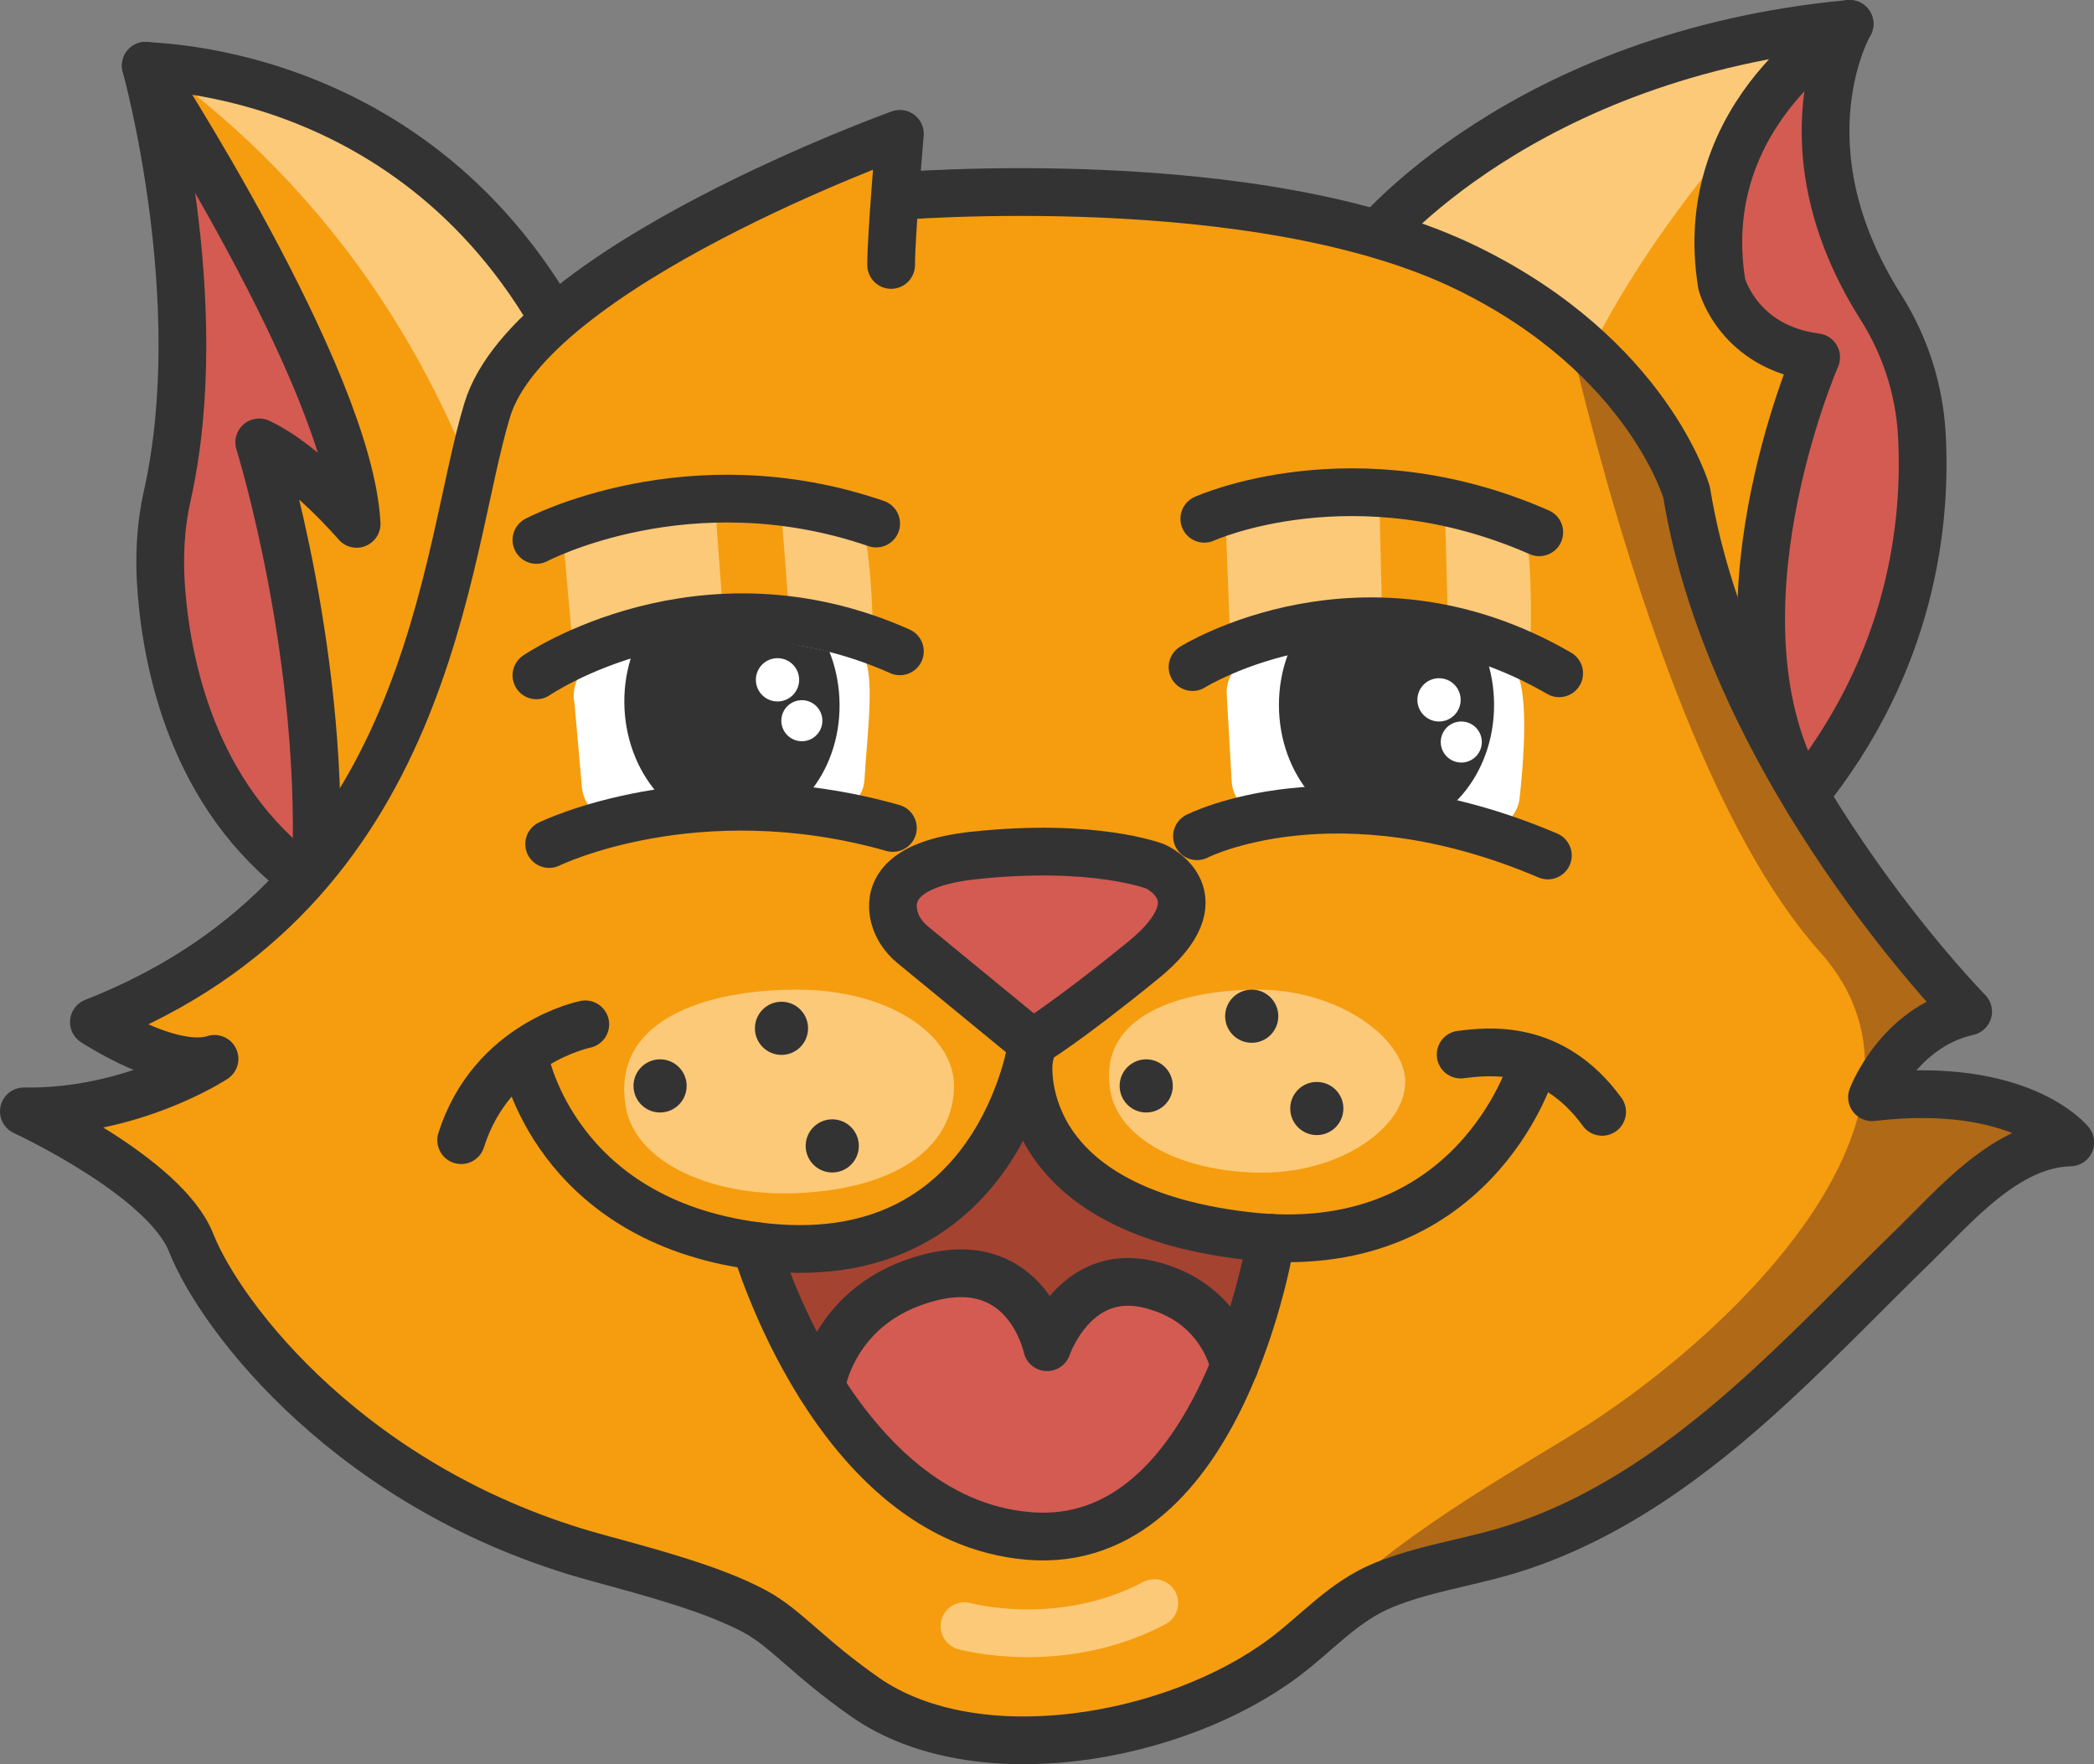
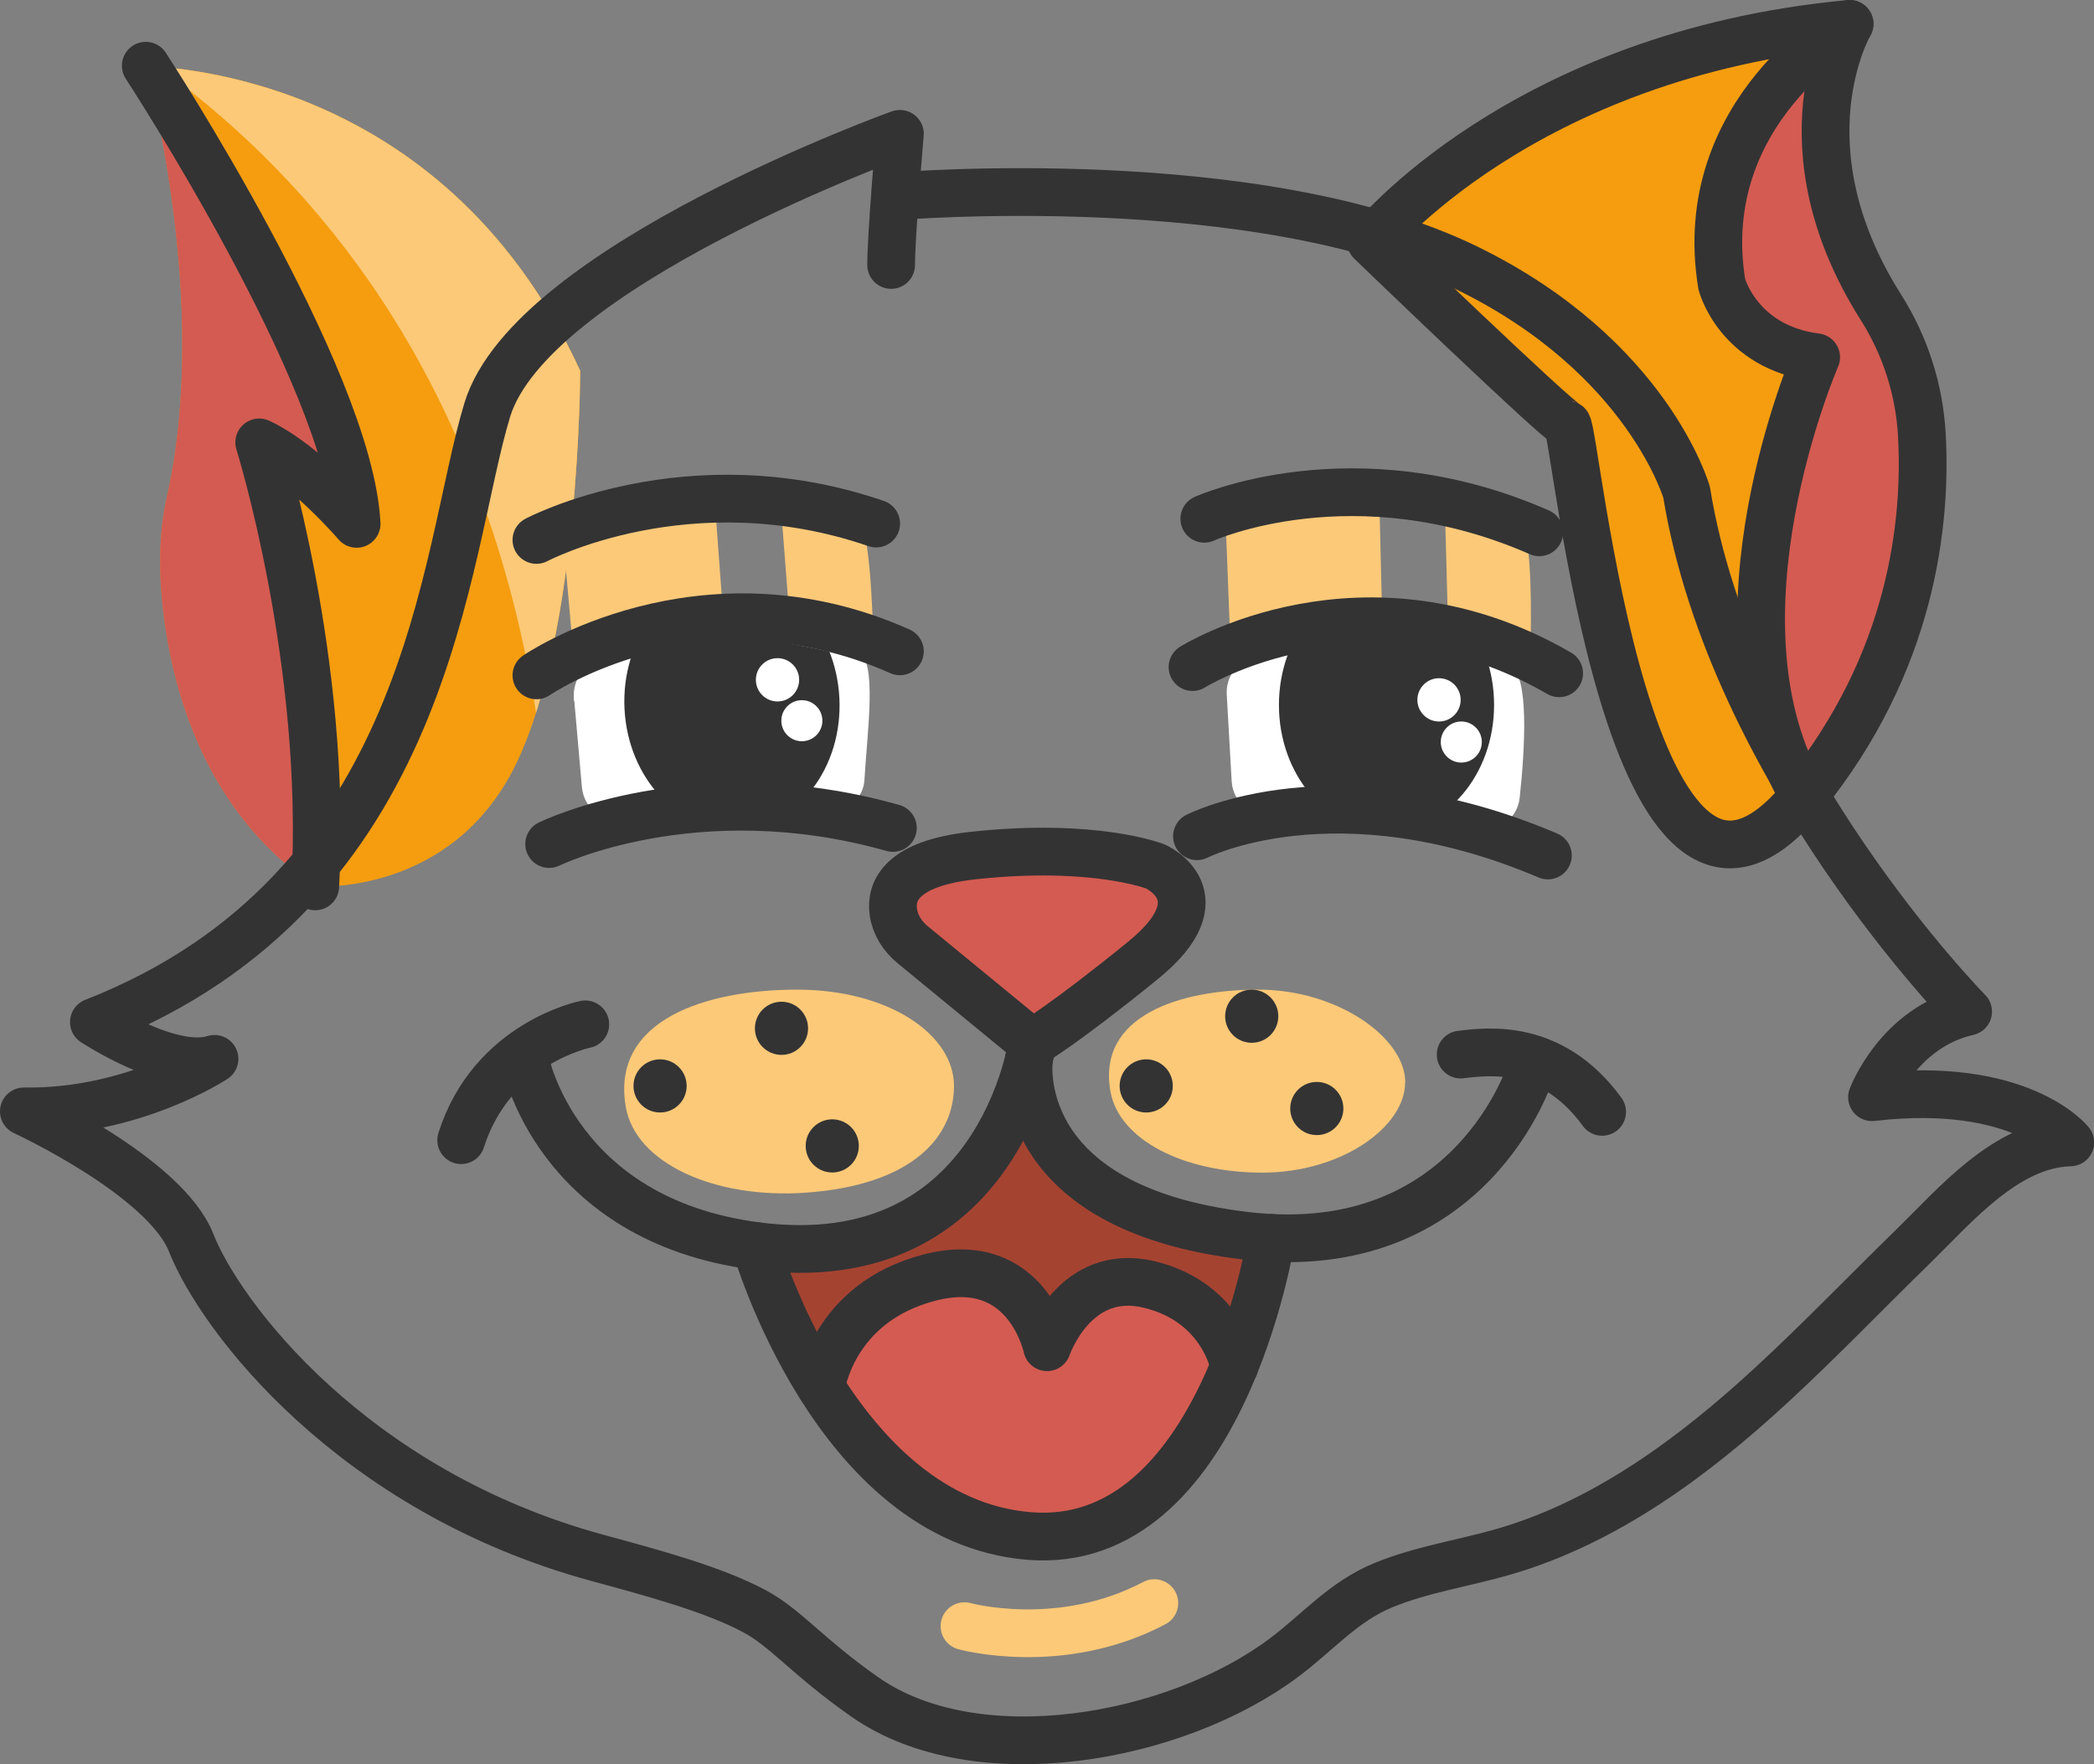
<svg xmlns="http://www.w3.org/2000/svg" id="_Слой_2" viewBox="0 0 131.59 110.86">
  <rect x="0" y="0" width="131.59" height="110.86" fill="#808080" stroke="none" />
  <defs>
    <style>.cls-1{stroke:#333334;}.cls-1,.cls-2{stroke-linecap:round;stroke-linejoin:round;stroke-width:3px;}.cls-1,.cls-2,.cls-3{fill:none;}.cls-4{fill:#fff;}.cls-2{stroke:#fcc978;}.cls-5{clip-path:url(#clippath-2);}.cls-6{clip-path:url(#clippath-1);}.cls-7{clip-path:url(#clippath-4);}.cls-8{fill:#a54331;}.cls-9{fill:#b06916;}.cls-10{fill:#f59d0f;}.cls-11{clip-path:url(#clippath);}.cls-12{fill:#d45b51;}.cls-13{clip-path:url(#clippath-3);}.cls-14{fill:#333334;}.cls-15{fill:#fcc978;}</style>
    <clipPath id="clippath">
      <path class="cls-3" d="m36.46,23.3C27.63,4.01,9.35,4.26,9.16,4.13c0,0,4.11,14.7,1.35,27.03-.45,1.99-.53,4.04-.36,6.07.42,5.14,2.29,13.49,9.67,18.47,0,0,8.57.63,12.61-7.69,4.03-8.32,4.03-24.71,4.03-24.71Z" />
    </clipPath>
    <clipPath id="clippath-1">
-       <path class="cls-3" d="m86.16,15.17s9.43-11.75,30.07-13.67c0,0-4.47,7.64,1.97,17.81,1.52,2.4,2.41,5.15,2.57,7.99.31,5.5-.59,14.3-7.42,22.73-11.07,13.67-14.32-23.24-14.87-23.37s-12.33-11.48-12.33-11.48Z" />
-     </clipPath>
+       </clipPath>
    <clipPath id="clippath-2">
      <path class="cls-3" d="m56.24,12.34c0-1.87.31-3.92.31-3.92,0,0-23.18,8.33-25.93,17.35-2.75,9.02-3.41,30.12-24.72,38.47,0,0,4.83,3.19,7.58,2.31,0,0-5.16,3.41-11.98,3.3,0,0,8.86,4.08,10.51,8.25,1.85,4.69,10.16,15.63,25.54,19.81,3.49.95,7.29,1.97,9.88,3.36,1.96,1.05,3.33,2.87,6.92,5.38,6.99,4.89,19.48,2.67,26.35-2.48,2.12-1.59,3.73-3.52,6.24-4.55,2.42-.99,5.03-1.37,7.53-2.09,6.42-1.86,11.95-5.96,16.86-10.49,3.06-2.82,5.93-5.82,8.91-8.72,2.63-2.57,5.85-6.42,9.86-6.52,0,0-3.12-3.93-12.46-2.84,0,0,1.65-4.39,6.04-5.38,0,0-14.83-15.05-17.69-32.63,0,0-2.41-8.5-13.73-14.06-13.18-6.48-36.02-4.54-36.02-4.54Z" />
    </clipPath>
    <clipPath id="clippath-3">
      <path class="cls-3" d="m77.56,41.71l.42,9.89s3.46-1.12,8.69-.6,8.47,1.93,8.47,1.93c0,0,1.6-10.17-.24-11.11-.75-.38-5.15-1.5-8.25-1.74-3.32-.27-9.09,1.63-9.09,1.63Z" />
    </clipPath>
    <clipPath id="clippath-4">
      <path class="cls-3" d="m36.32,42.1l.91,9.86s3.4-1.29,8.65-1.03c5.25.27,7.04,1.41,7.04,1.41,0,0,1.98-10.28.09-11.12-.77-.34-4.58-1.11-7.69-1.2-3.33-.1-9,2.08-9,2.08Z" />
    </clipPath>
  </defs>
  <g id="Layer_1">
    <path class="cls-10" d="m36.46,23.3C27.63,4.01,9.35,4.26,9.16,4.13c0,0,4.11,14.7,1.35,27.03-.45,1.99-.53,4.04-.36,6.07.42,5.14,2.29,13.49,9.67,18.47,0,0,8.57.63,12.61-7.69,4.03-8.32,4.03-24.71,4.03-24.71Z" />
    <g class="cls-11">
      <path class="cls-15" d="m-7.03-4.07c1.1.31,34.35,8.21,40.74,49.01,5.17,33.02,17.7-22.06,16.41-25.2-1.29-3.14-6.15-19.45-14.15-21.33C27.97-3.47-7.03-4.07-7.03-4.07Z" />
    </g>
    <path class="cls-12" d="m9.16,4.13s12.79,19.56,13.25,28.79c0,0-3.2-3.75-6.12-5.12,0,0,4.31,13.77,3.52,27.9-7.38-4.97-9.25-13.33-9.67-18.47-.17-2.03-.09-4.08.36-6.07,2.76-12.32-1.35-27.03-1.35-27.03Z" />
-     <path class="cls-1" d="m36.46,23.3C27.63,4.01,9.35,4.26,9.16,4.13c0,0,4.11,14.7,1.35,27.03-.45,1.99-.53,4.04-.36,6.07.42,5.14,2.29,13.49,9.67,18.47,0,0,8.57.63,12.61-7.69,4.03-8.32,4.03-24.71,4.03-24.71Z" />
    <path class="cls-1" d="m9.16,4.13s12.79,19.56,13.25,28.79c0,0-3.2-3.75-6.12-5.12,0,0,4.31,13.77,3.52,27.9" />
    <path class="cls-10" d="m86.16,15.17s9.43-11.75,30.07-13.67c0,0-4.47,7.64,1.97,17.81,1.52,2.4,2.41,5.15,2.57,7.99.31,5.5-.59,14.3-7.42,22.73-11.07,13.67-14.32-23.24-14.87-23.37s-12.33-11.48-12.33-11.48Z" />
    <g class="cls-6">
      <path class="cls-15" d="m120.83-2.66c-.97.16-20.53,16.68-24.09,33.59s-27.87-13.12-26.38-15.86c1.49-2.75-.63-22.27,9.54-23.06s40.94,5.33,40.94,5.33Z" />
    </g>
    <path class="cls-12" d="m116.23,1.5s-9.82,5.41-8.03,16.36c0,0,1.03,3.96,5.93,4.59,0,0-7.24,16.62-.77,27.57.16-.2.32-.4.48-.6,6.4-8.25,7.25-16.76,6.94-22.13-.16-2.84-1.05-5.59-2.57-7.99-6.44-10.16-1.97-17.81-1.97-17.81Z" />
    <path class="cls-1" d="m86.16,15.17s9.43-11.75,30.07-13.67c0,0-4.47,7.64,1.97,17.81,1.52,2.4,2.41,5.15,2.57,7.99.31,5.5-.59,14.3-7.42,22.73-11.07,13.67-14.32-23.24-14.87-23.37s-12.33-11.48-12.33-11.48Z" />
    <path class="cls-1" d="m116.23,1.5s-9.82,5.41-8.03,16.36c0,0,1.03,3.96,5.93,4.59,0,0-7.24,16.62-.77,27.57" />
-     <path class="cls-10" d="m56.24,12.34c0-1.87.31-3.92.31-3.92,0,0-23.18,8.33-25.93,17.35-2.75,9.02-3.41,30.12-24.72,38.47,0,0,4.83,3.19,7.58,2.31,0,0-5.16,3.41-11.98,3.3,0,0,8.86,4.08,10.51,8.25,1.85,4.69,10.16,15.63,25.54,19.81,3.49.95,7.29,1.97,9.88,3.36,1.96,1.05,3.33,2.87,6.92,5.38,6.99,4.89,19.48,2.67,26.35-2.48,2.12-1.59,3.73-3.52,6.24-4.55,2.42-.99,5.03-1.37,7.53-2.09,6.42-1.86,11.95-5.96,16.86-10.49,3.06-2.82,5.93-5.82,8.91-8.72,2.63-2.57,5.85-6.42,9.86-6.52,0,0-3.12-3.93-12.46-2.84,0,0,1.65-4.39,6.04-5.38,0,0-14.83-15.05-17.69-32.63,0,0-2.41-8.5-13.73-14.06-13.18-6.48-36.02-4.54-36.02-4.54Z" />
    <g class="cls-5">
-       <path class="cls-9" d="m94.82,2.35s6.57,42.98,19.54,57.46c9.15,10.22-5.91,24.44-15.59,30.36-5.1,3.12-12.92,7.6-16.58,12.32l-7.92,10.2s73.71-13.7,74.63-14.07,6.48-23.46,2.27-32.06C146.96,57.95,94.82,2.35,94.82,2.35Z" />
-     </g>
+       </g>
    <path class="cls-1" d="m56,16.65c0-1.87.55-8.24.55-8.24,0,0-23.18,8.33-25.93,17.35-2.75,9.02-3.41,30.12-24.72,38.47,0,0,4.83,3.19,7.58,2.31,0,0-5.16,3.41-11.98,3.3,0,0,8.86,4.08,10.51,8.25,1.85,4.69,10.16,15.63,25.54,19.81,3.49.95,7.29,1.97,9.88,3.36,1.96,1.05,3.33,2.87,6.92,5.38,6.99,4.89,19.48,2.67,26.35-2.48,2.12-1.59,3.73-3.52,6.24-4.55,2.42-.99,5.03-1.37,7.53-2.09,6.42-1.86,11.95-5.96,16.86-10.49,3.06-2.82,5.93-5.82,8.91-8.72,2.63-2.57,5.85-6.42,9.86-6.52,0,0-3.12-3.93-12.46-2.84,0,0,1.65-4.39,6.04-5.38,0,0-14.83-15.05-17.69-32.63,0,0-2.41-8.5-13.73-14.06-13.18-6.48-36.02-4.54-36.02-4.54" />
    <path class="cls-4" d="m77.09,43.63l.31,5.47c.08,1.38,1.35,2.37,2.71,2.13,1.63-.28,3.92-.5,6.56-.23,2.47.25,4.5.69,5.95,1.09,1.36.37,2.73-.56,2.88-1.96.33-3.08.61-7.69-.6-8.31-.75-.38-5.15-1.5-8.25-1.74-2.2-.18-5.73.63-7.86,1.2-1.05.28-1.76,1.27-1.7,2.35Z" />
    <g class="cls-13">
      <ellipse class="cls-14" cx="87.13" cy="44.3" rx="6.76" ry="7.94" />
    </g>
    <polygon class="cls-15" points="86.85 38.51 77.29 39.73 76.99 31.97 86.68 31.44 86.85 38.51" />
    <path class="cls-15" d="m90.81,32.33l.18,6.72,5.18,1.89s.21-5.69-.37-7.64c-.58-1.95-5-.97-5-.97Z" />
    <circle class="cls-4" cx="90.43" cy="43.98" r="1.36" />
    <circle class="cls-4" cx="91.83" cy="46.63" r="1.29" />
    <path class="cls-1" d="m75.68,32.6s9.4-4.27,21.05.85" />
    <path class="cls-1" d="m74.94,41.92s10.75-6.73,23.04.39" />
    <path class="cls-1" d="m75.22,52.55s8.71-4.47,22.05,1.21" />
    <path class="cls-4" d="m36.09,44.05l.48,5.45c.15,1.38,1.41,2.29,2.76,1.99,1.61-.36,3.89-.69,6.54-.56,2.48.13,3.7.3,5.17.62,1.38.31,3.2-1.1,3.28-2.51.18-3.1.83-7.56-.41-8.11-.77-.34-5.5-.81-8.61-.91-2.21-.07-5.7.92-7.8,1.59-1.04.33-1.55,1.36-1.43,2.45Z" />
    <g class="cls-7">
      <ellipse class="cls-14" cx="46" cy="44.21" rx="6.76" ry="7.94" transform="translate(-2.13 2.32) rotate(-2.83)" />
    </g>
    <polygon class="cls-15" points="45.43 38.44 35.95 40.14 35.26 32.4 44.91 31.39 45.43 38.44" />
    <path class="cls-15" d="m49.09,32.07l.52,6.7,5.27,1.63s-.07-5.69-.74-7.61-5.04-.72-5.04-.72Z" />
    <circle class="cls-4" cx="48.86" cy="42.72" r="1.36" />
    <circle class="cls-4" cx="50.39" cy="45.29" r="1.29" />
    <path class="cls-1" d="m33.71,33.93s9.57-5.08,21.35-1.03" />
    <path class="cls-1" d="m33.71,42.44s10.33-7.09,22.84-1.51" />
    <path class="cls-1" d="m34.51,53.04s9.2-4.52,21.6-1.01" />
    <path class="cls-12" d="m64.87,65.54l-7.5-6.16c-.64-.52-1.11-1.24-1.23-2.06-.19-1.32.49-3.07,5.05-3.56,7.61-.82,11.42.69,11.42.69,0,0,4.19,1.86-.78,5.9s-6.96,5.19-6.96,5.19Z" />
    <path class="cls-1" d="m64.87,65.54l-7.5-6.16c-.64-.52-1.11-1.24-1.23-2.06-.19-1.32.49-3.07,5.05-3.56,7.61-.82,11.42.69,11.42.69,0,0,4.19,1.86-.78,5.9s-6.96,5.19-6.96,5.19Z" />
    <path class="cls-1" d="m36.78,64.37s-5.86,1.16-7.8,7.28" />
    <path class="cls-1" d="m91.79,66.27c1.73-.21,5.74-.73,8.89,3.6" />
    <path class="cls-8" d="m64.87,65.54s-2.05,14.77-17.37,12.76c0,0,4.97,17.19,17.14,18.22,12.17,1.03,15.26-18.73,15.26-18.73h0c-.51-.02-1.03-.07-1.57-.13-14.96-1.75-13.66-11.1-13.66-11.1l.21-1.02Z" />
    <path class="cls-12" d="m77.56,85.87c-2.18,5.33-6.14,11.23-12.93,10.65-6.01-.51-10.27-4.97-13.04-9.35h0s.69-5.31,6.83-6.89c6.14-1.58,7.37,4.38,7.37,4.38,0,0,1.7-5.05,6.38-3.95s5.39,5.16,5.39,5.16h0Z" />
    <path class="cls-1" d="m79.89,77.79s-3.09,19.77-15.26,18.73c-12.17-1.03-17.14-18.22-17.14-18.22" />
    <path class="cls-1" d="m51.6,87.17s.69-5.31,6.83-6.89c6.14-1.58,7.37,4.38,7.37,4.38,0,0,1.7-5.05,6.38-3.95s5.39,5.16,5.39,5.16" />
    <path class="cls-15" d="m88.3,68.02c0,2.81-4.02,5.67-8.97,5.67s-9.01-2.06-9.55-5.11c-.84-4.75,4.35-6.39,9.31-6.39s9.22,3.02,9.22,5.83Z" />
    <path class="cls-15" d="m59.95,68.24c0,3.24-2.67,6.24-9.32,6.71-5.71.4-10.68-1.84-11.3-5.37-.97-5.49,5.03-7.39,10.76-7.39s9.86,2.8,9.86,6.05Z" />
    <circle class="cls-14" cx="49.11" cy="64.62" r="1.67" />
    <circle class="cls-14" cx="41.48" cy="68.24" r="1.67" />
    <circle class="cls-14" cx="52.3" cy="72.01" r="1.67" />
    <circle class="cls-14" cx="72.03" cy="68.24" r="1.67" />
    <circle class="cls-14" cx="78.66" cy="63.86" r="1.67" />
    <circle class="cls-14" cx="82.75" cy="69.66" r="1.67" />
    <path class="cls-2" d="m60.61,102.19s6.03,1.67,11.93-1.45" />
    <path class="cls-1" d="m64.87,65.54s-2.05,14.77-17.37,12.76c-12.61-1.66-14.5-11.67-14.5-11.67" />
    <path class="cls-1" d="m96.22,67.22s-3.68,12.1-17.9,10.44c-14.96-1.75-13.66-11.1-13.66-11.1" />
  </g>
</svg>